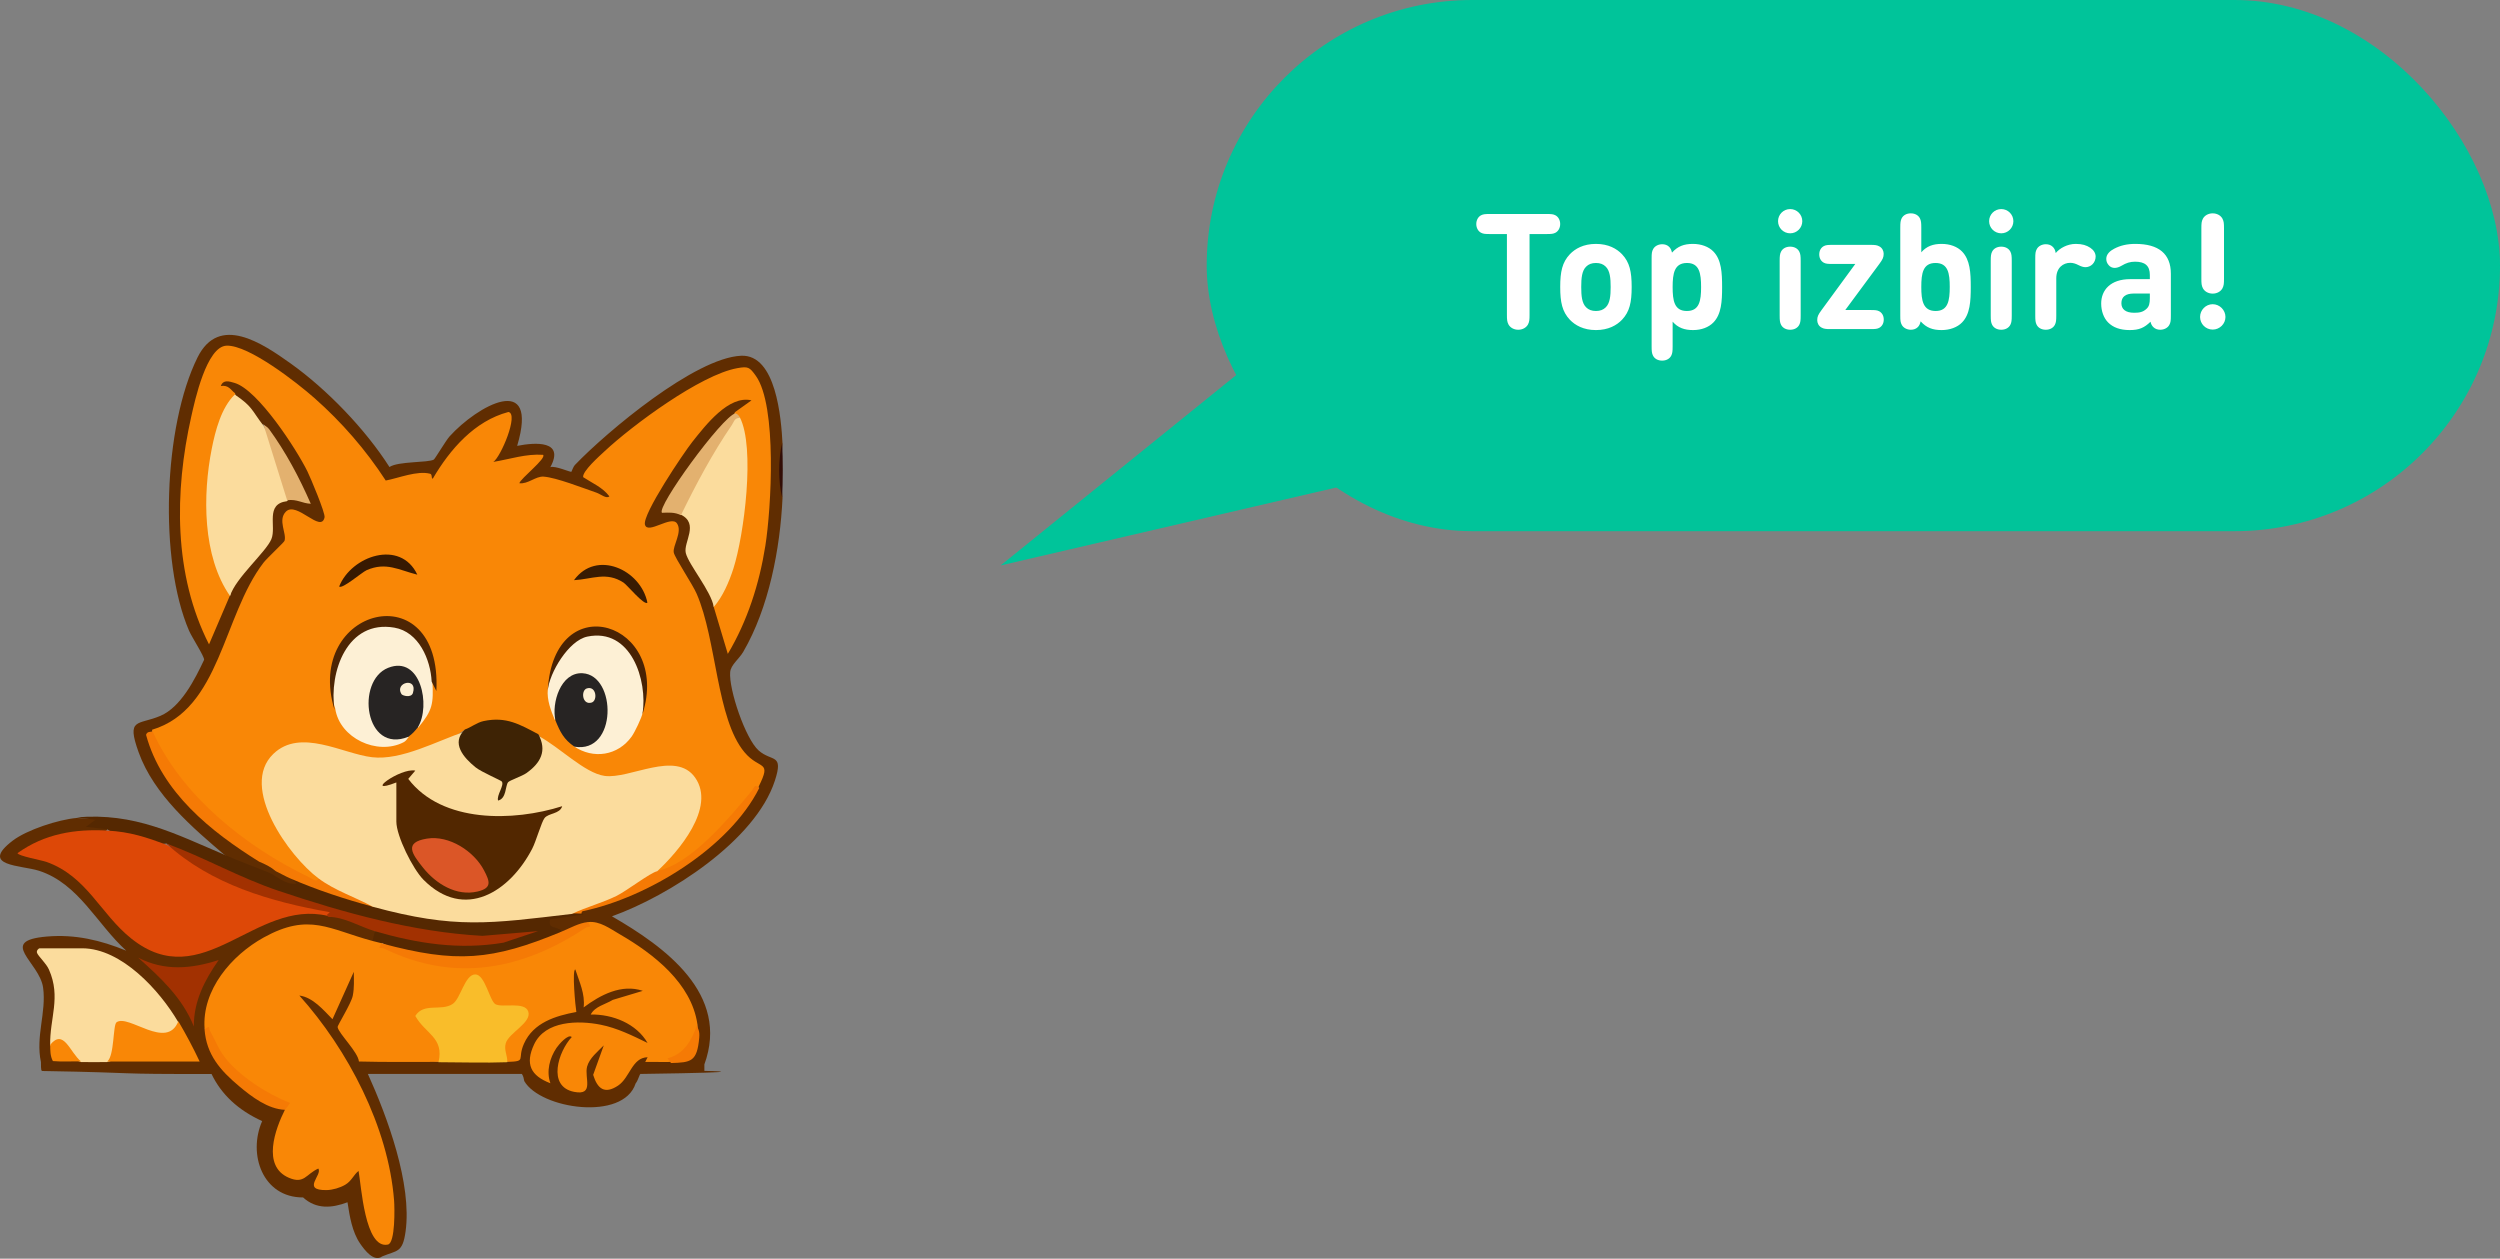
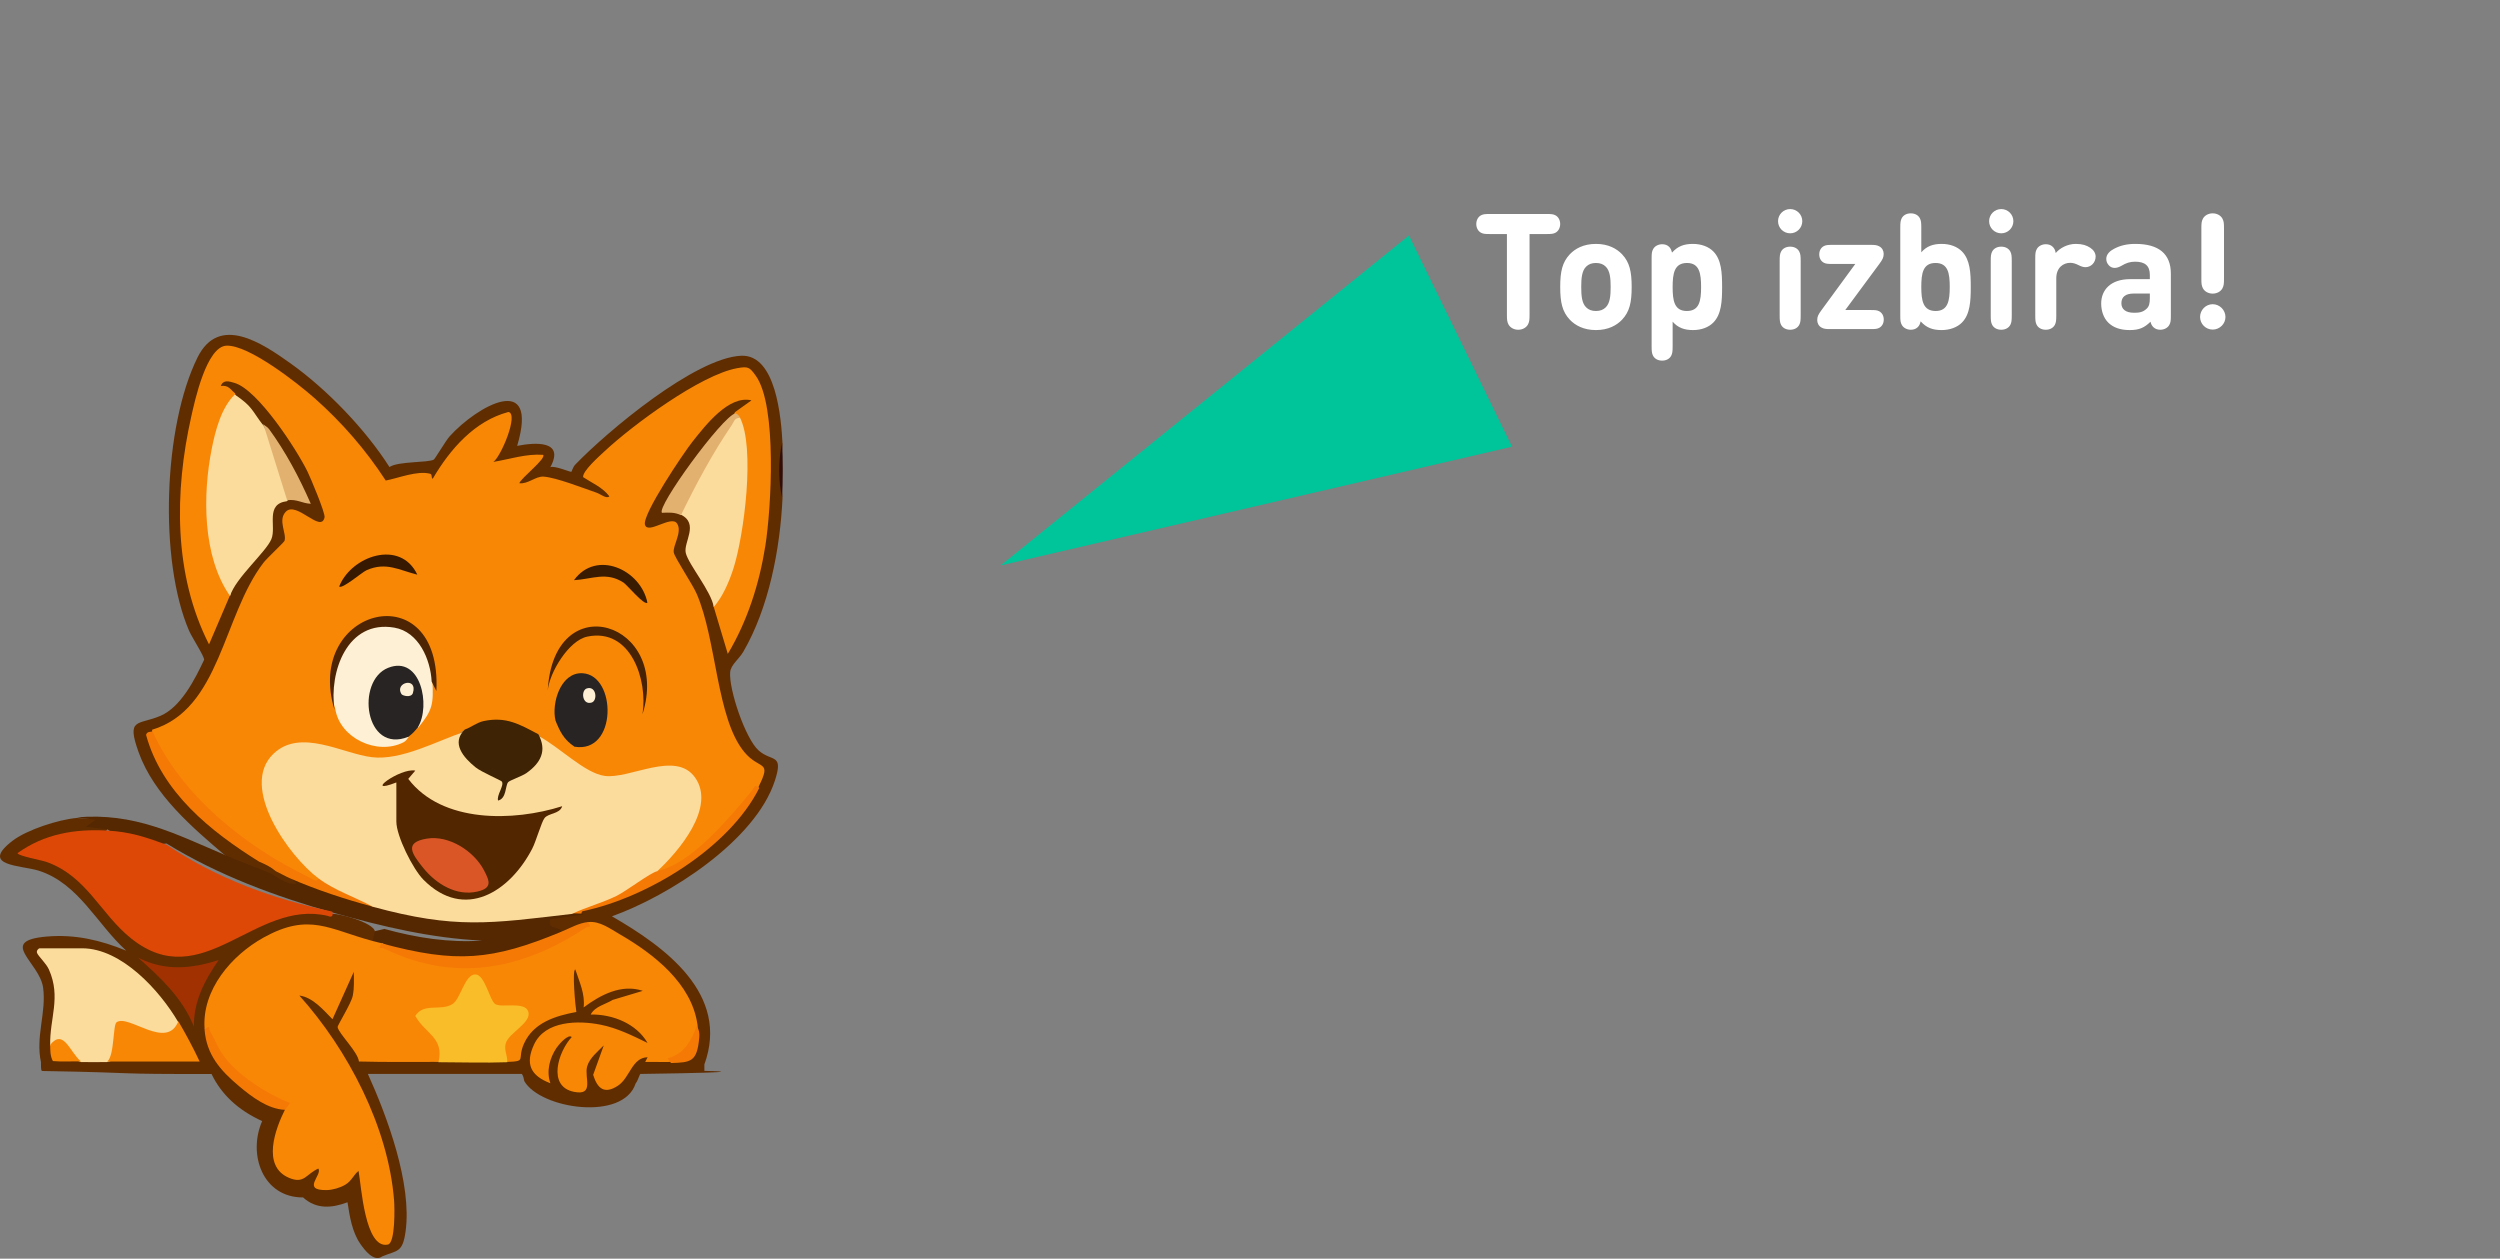
<svg xmlns="http://www.w3.org/2000/svg" width="433" height="218" viewBox="0 0 433 218" fill="none">
  <rect x="0" y="0" width="433" height="218" fill="#808080" stroke="none" />
-   <rect x="209" width="224" height="92" rx="46" fill="#00C49A" />
  <path d="M173.308 97.935L244.028 40.783L261.877 77.364L173.308 97.935Z" fill="#00C49A" />
  <path d="M267.872 40.536H264.918V54.48C264.918 55.39 264.89 55.712 264.652 56.188C264.358 56.734 263.728 57.112 262.958 57.112C262.188 57.112 261.558 56.734 261.264 56.188C261.026 55.712 260.998 55.39 260.998 54.48V40.536H258.044C257.218 40.536 256.896 40.508 256.518 40.312C256.028 40.06 255.692 39.486 255.692 38.8C255.692 38.114 256.028 37.54 256.518 37.288C256.896 37.092 257.218 37.064 258.044 37.064H267.872C268.698 37.064 269.02 37.092 269.398 37.288C269.888 37.54 270.224 38.114 270.224 38.8C270.224 39.486 269.888 40.06 269.398 40.312C269.02 40.508 268.698 40.536 267.872 40.536ZM273.869 49.706C273.869 51.232 273.981 52.506 274.723 53.234C275.143 53.654 275.689 53.864 276.417 53.864C277.145 53.864 277.691 53.654 278.111 53.234C278.853 52.506 278.965 51.232 278.965 49.706C278.965 48.18 278.853 46.906 278.111 46.178C277.691 45.758 277.145 45.548 276.417 45.548C275.689 45.548 275.143 45.758 274.723 46.178C273.981 46.906 273.869 48.18 273.869 49.706ZM282.605 49.706C282.605 52.366 282.255 53.976 280.939 55.376C280.029 56.328 278.587 57.168 276.417 57.168C274.247 57.168 272.805 56.328 271.895 55.376C270.579 53.976 270.229 52.366 270.229 49.706C270.229 47.046 270.579 45.436 271.895 44.036C272.805 43.084 274.247 42.244 276.417 42.244C278.587 42.244 280.029 43.084 280.939 44.036C282.255 45.436 282.605 47.046 282.605 49.706ZM286.061 59.968V44.778C286.061 43.84 286.103 43.56 286.327 43.14C286.593 42.636 287.209 42.3 287.895 42.3C288.385 42.3 288.777 42.454 289.057 42.72C289.337 42.972 289.477 43.28 289.589 43.756C290.583 42.65 291.661 42.244 293.215 42.244C294.643 42.244 295.945 42.72 296.757 43.56C298.157 44.988 298.269 47.256 298.269 49.72C298.269 52.156 298.157 54.424 296.757 55.852C295.945 56.692 294.685 57.168 293.229 57.168C291.745 57.168 290.625 56.776 289.701 55.712V59.968C289.701 60.85 289.659 61.2 289.463 61.592C289.197 62.124 288.623 62.46 287.881 62.46C287.139 62.46 286.565 62.124 286.299 61.592C286.103 61.2 286.061 60.85 286.061 59.968ZM294.629 49.72C294.629 47.382 294.349 45.548 292.193 45.548C289.981 45.548 289.701 47.382 289.701 49.72C289.701 52.058 289.981 53.864 292.165 53.864C294.349 53.864 294.629 52.058 294.629 49.72ZM311.877 54.62C311.877 55.502 311.835 55.852 311.639 56.244C311.373 56.776 310.799 57.112 310.057 57.112C309.315 57.112 308.741 56.776 308.475 56.244C308.279 55.852 308.237 55.502 308.237 54.62V45.212C308.237 44.33 308.279 43.98 308.475 43.588C308.741 43.056 309.315 42.72 310.057 42.72C310.799 42.72 311.373 43.056 311.639 43.588C311.835 43.98 311.877 44.33 311.877 45.212V54.62ZM307.957 38.31C307.957 37.148 308.895 36.21 310.057 36.21C311.219 36.21 312.157 37.148 312.157 38.31C312.157 39.472 311.219 40.41 310.057 40.41C308.895 40.41 307.957 39.472 307.957 38.31ZM315.094 44.064C315.094 43.378 315.416 42.874 315.892 42.622C316.242 42.44 316.564 42.412 317.39 42.412H323.998C324.74 42.412 325.118 42.454 325.51 42.678C326.014 42.944 326.252 43.476 326.252 43.952C326.252 44.582 326.084 44.918 325.51 45.702L319.602 53.696H323.97C324.796 53.696 325.118 53.724 325.468 53.906C325.944 54.158 326.266 54.662 326.266 55.348C326.266 56.034 325.944 56.538 325.468 56.79C325.118 56.972 324.796 57 323.97 57H316.998C316.256 57 315.878 56.958 315.486 56.734C314.982 56.468 314.744 55.936 314.744 55.46C314.744 54.83 314.912 54.494 315.486 53.71L321.338 45.716H317.39C316.564 45.716 316.242 45.688 315.892 45.506C315.416 45.254 315.094 44.75 315.094 44.064ZM329.128 54.634V39.444C329.128 38.562 329.17 38.212 329.366 37.82C329.632 37.288 330.206 36.952 330.948 36.952C331.69 36.952 332.264 37.288 332.53 37.82C332.726 38.212 332.768 38.562 332.768 39.444V43.7C333.692 42.636 334.812 42.244 336.296 42.244C337.752 42.244 339.012 42.72 339.824 43.56C341.224 44.988 341.336 47.256 341.336 49.692C341.336 52.156 341.224 54.424 339.824 55.852C339.012 56.692 337.71 57.168 336.282 57.168C334.728 57.168 333.65 56.762 332.656 55.656C332.544 56.132 332.404 56.44 332.124 56.692C331.844 56.958 331.452 57.112 330.962 57.112C330.276 57.112 329.66 56.776 329.394 56.272C329.17 55.852 329.128 55.572 329.128 54.634ZM337.696 49.692C337.696 47.354 337.416 45.548 335.232 45.548C333.048 45.548 332.768 47.354 332.768 49.692C332.768 52.03 333.048 53.864 335.26 53.864C337.416 53.864 337.696 52.03 337.696 49.692ZM348.436 54.62C348.436 55.502 348.394 55.852 348.198 56.244C347.932 56.776 347.358 57.112 346.616 57.112C345.874 57.112 345.3 56.776 345.034 56.244C344.838 55.852 344.796 55.502 344.796 54.62V45.212C344.796 44.33 344.838 43.98 345.034 43.588C345.3 43.056 345.874 42.72 346.616 42.72C347.358 42.72 347.932 43.056 348.198 43.588C348.394 43.98 348.436 44.33 348.436 45.212V54.62ZM344.516 38.31C344.516 37.148 345.454 36.21 346.616 36.21C347.778 36.21 348.716 37.148 348.716 38.31C348.716 39.472 347.778 40.41 346.616 40.41C345.454 40.41 344.516 39.472 344.516 38.31ZM356.049 43.826C356.749 42.986 358.079 42.244 359.521 42.244C360.655 42.244 361.383 42.482 362.041 42.916C362.587 43.28 362.965 43.812 362.965 44.442C362.965 44.974 362.741 45.45 362.419 45.772C362.097 46.094 361.649 46.276 361.201 46.276C360.837 46.276 360.445 46.15 359.955 45.898C359.521 45.674 359.059 45.52 358.569 45.52C357.351 45.52 356.147 46.36 356.147 48.208V54.62C356.147 55.502 356.105 55.852 355.909 56.244C355.643 56.776 355.069 57.112 354.327 57.112C353.585 57.112 353.011 56.776 352.745 56.244C352.549 55.852 352.507 55.502 352.507 54.62V44.778C352.507 43.84 352.549 43.56 352.773 43.14C353.039 42.636 353.655 42.3 354.341 42.3C354.831 42.3 355.223 42.454 355.503 42.72C355.797 42.986 355.965 43.294 356.049 43.826ZM369.791 45.324C368.923 45.324 368.251 45.548 367.453 46.024C366.977 46.304 366.571 46.402 366.249 46.402C365.885 46.402 365.479 46.248 365.213 45.912C364.919 45.562 364.807 45.24 364.807 44.82C364.807 44.008 365.493 43.434 366.165 43.084C367.229 42.524 368.377 42.244 369.847 42.244C373.907 42.244 375.993 43.98 375.993 47.396V54.634C375.993 55.572 375.951 55.852 375.727 56.272C375.461 56.776 374.845 57.112 374.159 57.112C373.669 57.112 373.277 56.958 372.997 56.692C372.717 56.44 372.577 56.16 372.465 55.726C371.401 56.762 370.519 57.168 368.853 57.168C367.201 57.168 365.969 56.706 365.129 55.852C364.359 55.082 363.925 53.864 363.925 52.576C363.925 50.252 365.521 48.348 368.965 48.348H372.353V47.62C372.353 46.024 371.513 45.324 369.791 45.324ZM372.353 51.624V50.84H369.581C368.125 50.84 367.425 51.428 367.425 52.52C367.425 53.528 368.125 54.172 369.637 54.172C370.533 54.172 371.177 54.06 371.793 53.472C372.227 53.066 372.353 52.562 372.353 51.624ZM385.197 39.584V48.222C385.197 49.132 385.169 49.454 384.931 49.93C384.637 50.476 384.007 50.854 383.237 50.854C382.467 50.854 381.837 50.476 381.543 49.93C381.305 49.454 381.277 49.132 381.277 48.222V39.584C381.277 38.674 381.305 38.352 381.543 37.876C381.837 37.33 382.467 36.952 383.237 36.952C384.007 36.952 384.637 37.33 384.931 37.876C385.169 38.352 385.197 38.674 385.197 39.584ZM385.449 54.9C385.449 56.104 384.441 57.084 383.237 57.084C382.033 57.084 381.053 56.104 381.053 54.9C381.053 53.696 382.033 52.688 383.237 52.688C384.441 52.688 385.449 53.696 385.449 54.9Z" fill="white" />
  <g clip-path="url(#clip0_1074_11009)">
    <path d="M39.1 148.247C33.327 143.345 26.662 137.673 24.011 130.298C21.84 124.256 23.895 125.638 27.777 123.989C31.337 122.475 33.784 117.618 35.35 114.278C35.428 113.735 33.237 110.383 32.743 109.239C27.489 97.024 28.307 73.793 34.224 61.886C37.949 54.392 45.399 59.431 50.312 62.931C56.64 67.439 63.304 74.369 67.453 80.888C68.958 79.872 74.13 80.164 75.129 79.605C75.343 79.486 77.21 76.315 77.872 75.578C82.637 70.305 93.438 64.218 89.573 77.224C92.755 76.594 97.846 76.273 95.317 80.917C96.086 80.592 98.816 81.822 98.968 81.711C99.022 81.67 99.248 80.872 99.605 80.502C105.16 74.719 120.397 61.964 128.37 61.615C134.418 61.351 135.302 72.428 135.532 76.816C135.265 79.955 135.256 83.122 135.532 86.256C135.125 95.037 133.172 105.27 128.727 112.904C128.008 114.138 126.573 115.142 126.466 116.421C126.215 119.39 129.106 127.966 131.408 129.994C133.686 131.997 135.766 130.438 134.208 135.217C130.808 145.648 115.879 155.161 105.991 158.707C115.188 164.013 126.441 172.16 121.997 184.364V185.478C121.997 185.478 133.439 185.68 110.912 186.009C110.69 186.26 110.534 187.095 110.09 187.65C107.964 194.247 93.582 192.08 90.802 187.239C90.728 186.799 90.638 186.383 90.391 186.009H63.72C67.087 193.462 71.376 205.032 70.249 213.27C69.731 217.062 68.752 216.524 66.183 217.618C64.785 218.646 63.177 216.561 62.371 215.384C60.977 213.344 60.554 210.625 60.188 208.232C57.47 209.264 54.765 209.47 52.495 207.397C45.506 207.43 42.878 199.928 45.407 194.173C41.267 192.29 38.343 189.571 36.637 186.013C18.254 186.054 25.741 185.817 7.465 185.5C7.133 185.5 7.091 185.5 7.091 183.957C6.133 179.5 8.058 175.34 7.466 171.062C6.849 166.6 -0.527 162.947 8.123 162.207C13.008 161.792 17.403 162.828 21.864 164.658C16.795 160.072 13.633 153.047 6.771 150.822C3.704 149.827 -3.66 150.074 2.199 145.603C4.674 143.715 10.142 141.946 13.251 141.675L16.848 141.823L17.054 142.728C17.966 142.645 18.476 142.979 18.583 143.727L17.469 144.5C13.066 144.348 8.596 145.121 4.793 147.429C8.966 148.305 12.634 150.041 15.487 153.347L21.967 160.702C27.37 165.563 31.259 165.633 37.685 163.042L46.529 158.855C49.773 157.333 53.498 157.234 56.747 158.505C56.969 158.485 57.174 158.435 57.359 158.332C57.996 157.962 64.805 159.735 64.953 161.38C66.109 161.746 65.73 163.009 64.542 163.021L63.535 163.593L56.636 161.45C47.413 159.036 36.493 168.023 36.197 177.384L35.408 178.207L35.909 178.556C37.468 184.504 43.026 189.653 48.836 191.294L49.358 192.162L49.909 192.898C48.051 196.337 46.11 203.761 52.195 203.395C54.855 200.911 57.203 201.532 55.164 205.151C56.779 205.62 58.658 205.163 59.929 204.069C60.85 202.807 61.915 201.367 62.971 203.234C63.025 204.822 64.534 215.701 66.791 214.825C67.239 214.652 67.387 212.361 67.416 211.761C68.099 198.093 60.299 183.702 51.644 173.481C51.044 172.494 51.591 172.185 52.536 171.77C53.248 171.453 56.689 174.266 57.256 175.068L60.27 168.557C61.393 167.694 61.627 167.895 62.092 169.043C63.013 171.317 60.529 175.973 59.312 177.923L62.396 182.274C62.832 182.85 62.856 183.187 62.47 183.282C67.136 182.76 71.659 182.986 76.034 183.961C79.561 182.686 84.352 182.797 87.933 183.961C88.237 183.249 88.669 183.015 89.364 183.031C89.742 177.717 94.462 175.706 98.865 174.46L98.586 168.553C100.477 165.464 101.62 171.095 101.904 172.93C103.992 171.581 106.587 170.31 109.136 170.445C114.95 170.754 109.255 173.781 106.439 173.97L104.379 174.974C106.768 175.521 109.806 176.442 111.426 178.396C112.306 179.457 113.412 180.798 111.516 181.205C106.525 178.503 95.387 174.92 92.805 182.353C91.921 184.899 94.503 188.197 94.412 183.878C94.314 181.711 99.502 176.208 99.457 180.312C98.512 181.567 97.073 184.191 97.356 185.766C97.969 189.127 102.08 189.867 100.748 185.478C102.208 179.51 107.442 178.811 103.499 186.215C104.856 189.127 106.813 188.284 109.37 183.689C110.62 182.538 111.488 181.847 113.017 183.138C114.337 182.92 115.414 183.196 116.241 183.965L116.467 183.418C119.481 183.286 120.911 181.279 120.755 177.396L119.793 176.681C117.717 168.903 109.522 163.075 102.356 160.545L101.883 159.743C100.946 160.516 98.446 162.347 97.369 161.384C95.502 161.676 93.545 161.006 94.922 158.982C96.937 158.801 98.849 158.509 100.654 158.102L100.23 157.892C105.736 155.947 111.377 153.578 116.434 150.514C122.716 146.705 126.988 141.897 131.429 136.348C130.985 135.653 131.046 134.691 131.605 133.461C126.688 130.956 125.237 125.35 124.065 120.291C122.634 111.444 120.809 103.432 115.936 95.979C116.993 92.586 116.977 91.019 115.887 91.282C112.487 92.553 110.106 93.31 111.5 88.678C112.31 85.98 116.191 80.436 117.967 77.96C119.999 75.13 124.949 68.492 128.645 68.541C132.6 68.599 129.434 72.267 127.321 71.486L127.445 71.934C125.652 73.119 114.822 87.469 115.895 87.876C117.355 87.753 118.017 88.172 117.885 89.139C118.033 88.979 118.189 88.839 118.37 88.777C120.957 87.86 120.081 94.26 119.575 95.617L123.974 103.498C124.048 104.016 123.933 104.567 123.629 105.151L124.521 105.266L126.215 110.926C131.729 101.651 133.012 89.456 132.711 78.708C132.637 76.06 132.091 65.711 129.373 64.609C124.858 62.783 101.382 80.572 102.175 82.488L104.391 83.846C105.736 84.73 107.129 86.12 105.111 87.004C101.332 85.302 97.488 84.15 93.57 83.541C87.23 86.264 89.577 82.353 92.468 79.687L85.934 80.839C85.153 80.633 85.124 80.033 85.162 79.28C85.934 79.103 88.364 72.292 87.789 72.383C83.204 73.123 78.164 79.218 75.902 83.048C75.24 83.73 74.554 83.537 73.941 82.867C71.441 83.138 68.95 83.496 66.475 83.94C60.677 75.768 53.7 68.278 45.201 63.165C39.532 59.752 38.158 59.558 35.765 65.822C30.831 78.729 30.494 96.896 36.222 109.651L38.935 103.308L39.922 103.09C39.503 101.692 40.025 100.322 41.485 98.977C45.094 96.024 46.792 92.602 46.571 88.707C46.706 87.115 48.75 85.01 49.769 86.671C49.962 85.68 50.83 85.507 52.372 86.153C50.349 81.822 48.117 77.618 45.666 73.538C44.613 73.575 43.643 72.707 42.755 70.931C41.439 70.083 40.769 69.174 40.74 68.204C39.614 68.808 36.444 66.686 38.356 65.612C43.17 62.906 52.253 77.948 54.053 81.452C56.315 85.857 60.241 95.169 51.184 89.308C49.782 88.851 49.399 90.455 50.041 94.116C46.645 97.435 43.91 100.915 42.233 105.472C40.194 111.843 37.287 117.651 33.508 122.891C31.896 124.614 28.652 127.583 26.383 126.494C25.939 128.682 27.875 131.82 29.121 133.807C32.801 139.676 38.532 144.036 44.285 147.746L44.852 149.07C45.876 149.489 46.883 149.975 47.726 150.711C48.589 149.786 50.337 150.732 50.189 151.941C52.541 152.99 52.117 154.581 49.683 153.8C48.117 153.298 40.23 149.531 39.84 149.148C39.565 148.881 39.33 148.568 39.108 148.247H39.1Z" fill="#602D01" />
    <path d="M39.079 148.141C41.587 149.206 44.038 150.115 46.562 151.123C47.907 151.662 49.329 153.282 51.389 153.06L50.16 151.834C50.925 151.703 51.702 151.699 52.438 151.978L64.526 156.762L66.129 156.338C76.482 159.448 86.954 158.88 97.504 157.342L98.993 157.992C99.651 157.7 100.198 157.7 100.633 157.992C100.637 158.057 100.991 158.214 101.049 158.395L95.297 159.225C94.869 161.064 96.333 160.266 97.352 161.278C95.005 163.828 90.075 164.971 86.568 165.699C79.952 167.073 72.128 166.501 66.166 163.33C65.311 164.186 64.875 164.079 64.526 162.919L64.937 161.278L66.577 160.891C72.083 162.417 77.79 163.314 83.509 162.907C74.739 162.508 66.216 160.468 57.803 158.103C47.755 155.277 37.768 151.575 28.829 146.088C27.201 146.389 25.396 146.088 23.41 145.184C21.433 145.056 19.821 144.534 18.571 143.625L14.879 143.209L16.519 141.988L13.238 141.572C23.32 140.692 30.301 144.402 39.092 148.141H39.079Z" fill="#552801" />
    <path d="M135.468 86.178C134.781 83.385 134.781 79.531 135.468 76.738C135.62 79.671 135.604 83.241 135.468 86.178Z" fill="#320D06" />
    <path d="M39.891 102.99L36.203 111.607C30.048 99.502 30.204 85.193 33.115 72.2C33.74 69.411 35.772 59.976 39.254 59.869C43.106 59.749 51.469 66.302 54.45 68.934C59.17 73.1 63.385 77.945 66.809 83.227C69.038 82.811 72.266 81.462 74.506 82.054C74.938 82.17 74.634 83.029 74.975 82.877C77.939 77.826 82.191 72.907 88.058 71.356C89.896 71.673 86.73 79.179 85.443 80.002C88.301 79.537 91.121 78.562 94.057 78.776C94.719 79.36 90.147 82.877 89.953 83.695C91.438 83.889 92.778 82.457 94.151 82.552C96.33 82.696 101.001 84.543 103.304 85.328C104.023 85.575 105.063 86.468 105.544 85.962C104.368 84.403 102.58 83.679 101.001 82.643C100.841 81.623 103.838 78.974 104.718 78.155C109.537 73.651 121.32 64.92 127.685 63.768C129.576 63.427 129.827 63.579 130.913 65.096C134.629 70.287 133.577 88.08 132.561 94.517C131.521 101.098 129.461 107.555 126.057 113.256L123.598 105.05L123.635 103.673C128.458 94.891 129.737 82.762 127.595 73.047L128.113 72.212C127.175 72.553 126.9 72.278 127.29 71.389L130.16 69.341C126.205 68.399 122.18 73.689 119.914 76.531C118.397 78.439 111.243 89.071 111.703 90.865C112.164 92.658 116.255 89.178 117.258 90.659C118.257 92.135 116.452 94.57 116.699 95.714C116.896 96.643 119.947 101.188 120.667 102.85C124.153 110.891 124.063 124.447 128.943 130.284C131.591 133.455 133.741 131.551 131.394 136.248L130.748 136.741C129.905 139.016 117.349 151.852 114.627 151.252C114.253 151.17 113.969 150.919 113.747 150.619L113.533 149.693C119.191 145.391 126.045 131.522 113.262 133.434C104.936 136.873 98.855 133.673 93.23 127.22L92.256 127.631C88.749 125.48 84.818 124.542 81.233 126.993L80.509 126.397C73.117 131.789 64.425 133.105 55.939 129.56C39.11 126.812 47.461 145.309 55.19 150.902L55.067 151.844C55.342 152.198 55.429 152.679 55.079 152.877C54.459 153.234 50.121 150.902 49.253 150.409C43.218 146.991 37.552 142.841 32.898 137.663C30.2 134.66 26.434 130.358 26.344 126.389C38.177 122.847 38.563 106.679 45.639 97.458C46.235 96.68 49.192 93.933 49.274 93.682C49.706 92.407 48.057 90.095 49.516 88.615C51.375 86.731 55.622 92.46 56.214 89.594C56.362 88.874 53.788 82.741 53.237 81.627C51.325 77.765 44.685 67.523 40.631 66.322C39.682 66.042 38.654 65.701 38.243 66.865C39.632 66.606 40.043 67.651 40.705 68.099L40.862 69.127C35.381 78.254 35.003 92.189 40.011 101.686L39.887 102.994L39.891 102.99Z" fill="#F98706" />
    <path d="M120.786 177.358C121.016 180.089 119.318 182.882 116.58 183.42L116.271 183.926C114.77 183.972 113.253 183.898 111.753 183.926L112.168 183.112C109.446 183.17 109.113 186.662 107.037 188.035C104.718 189.569 103.48 188.582 102.736 186.164L104.574 181.06C103.554 182.108 102.074 183.272 101.683 184.741C101.182 186.633 103.007 189.816 99.43 189.109C94.719 188.175 96.704 182.117 99.027 179.616C98.427 179.011 96.803 180.879 96.388 181.491C95.191 183.268 94.595 185.576 95.331 187.62C91.902 186.316 90.919 184.288 92.506 180.891C94.439 176.757 100.174 176.708 104.035 177.481C106.942 178.065 109.524 179.361 112.16 180.64C110.227 177.284 106.112 175.651 102.312 175.713C103.044 174.298 104.862 173.96 106.136 173.179L111.337 171.616C107.653 170.37 103.986 172.319 101.087 174.483C101.371 172.159 100.339 170.049 99.648 167.91C99.052 167.91 99.66 174.417 99.825 175.273C96.219 175.943 92.379 177.111 90.751 180.768C89.522 183.523 91.281 183.799 87.955 183.922C86.261 183.207 86.52 180.122 87.869 178.892C90.903 176.519 91.549 175.207 89.805 174.952C85.463 175.421 84.563 174.244 83.149 170.333C82.655 169.44 82.33 169.21 81.701 170.135C80.02 174.261 78.453 175.556 73.926 175.454C72.796 175.799 72.964 176.042 73.671 176.794C75.497 178.419 78.844 182.306 76.056 183.918C71.435 183.914 66.789 183.98 62.167 183.852C62.007 182.191 58.644 178.999 58.475 177.893C58.43 177.592 60.827 173.833 61.102 172.451C61.378 171.069 61.292 169.712 61.279 168.322L57.587 176.527C56.025 174.944 54.199 172.731 51.847 172.426C60.26 181.808 67.266 195.184 68.257 207.938C68.351 209.152 68.483 215.276 67.188 215.556C63.179 216.423 62.57 205.232 62.102 202.805C61.205 203.517 60.922 204.533 59.787 205.203C58.899 205.725 57.599 206.108 56.563 206.124C52.102 206.182 55.934 203.467 55.124 202.394C52.962 203.385 52.699 205.121 50.042 203.994C45.306 201.983 47.666 195.537 49.385 192.132L48.858 191.243C43.887 189.01 36.737 184.247 35.899 178.427C35.891 178.366 36.651 179.015 35.434 178.176C34.949 171.447 40.105 165.447 45.684 162.366C53.582 158.006 56.987 160.963 64.569 162.987C65.111 163.131 65.666 163.25 66.209 163.398C74.35 167.495 83.514 167.951 92.099 164.706C95.446 163.443 100.261 161.074 101.91 159.701C103.883 159.495 105.672 160.848 107.37 161.831C113.241 165.233 119.741 170.304 120.786 177.35V177.358Z" fill="#F98706" />
    <path d="M18.626 143.859C22.573 144.081 25.262 144.994 28.884 146.322C37.671 152.224 47.238 155.663 57.538 157.892C57.78 158.608 57.455 158.966 56.785 158.637C44.154 155.618 35.121 172.465 22.721 162.54C17.38 158.267 15.057 151.789 8.068 149.288C7.253 148.996 3.023 148.227 3.039 147.758C7.714 144.414 12.964 143.538 18.626 143.859Z" fill="#DD4807" />
    <path d="M45.591 73.671C47.7 77.52 49.283 81.662 50.331 86.1L49.694 86.808C45.879 87.289 47.906 91.134 47.009 93.36C46.113 95.585 40.78 100.117 39.843 103.227C35.045 96.362 35.094 85.685 36.681 77.693C37.302 74.571 38.338 70.578 40.665 68.336C43.786 70.462 43.543 71.009 45.591 73.671Z" fill="#FBDC9D" />
    <path d="M30.846 176.972C31.73 179.493 28.544 180.205 26.463 179.571C24.58 178.782 22.676 178.177 20.76 177.753C20.559 179.728 20.218 181.677 19.733 183.61L18.536 183.952C17.035 183.943 15.522 183.98 14.021 183.952C12.628 183.483 11.407 182.479 10.354 180.933C9.684 181.221 9.129 181.27 8.689 181.077C8.586 176.334 10.605 172.764 8.483 167.94C8.002 166.846 6.687 165.686 6.423 165.065C6.238 164.624 6.74 164.246 6.839 164.246H14.223C21.077 164.246 27.697 171.617 30.842 176.972H30.846Z" fill="#FBDC9D" />
    <path d="M128.14 72.288C130.841 77.516 128.88 92.689 127.025 98.472C126.298 100.738 125.192 103.334 123.625 105.127C123.181 102.4 119.271 97.806 118.778 95.782C118.321 93.915 121.175 90.707 117.881 89.115C117.852 88.695 117.84 88.276 117.885 87.865C118.153 85.413 126.006 71.873 127.547 71.914L128.14 72.284V72.288Z" fill="#FBDC9D" />
    <path d="M87.846 183.975C83.907 184.123 79.89 183.98 75.947 183.975C76.966 179.698 73.652 179.06 71.93 175.963C73.381 173.602 76.403 175.198 78.389 173.894C79.787 172.977 80.498 168.782 82.311 168.77C84.009 168.761 84.791 173.306 85.794 173.919C86.929 174.61 90.917 173.38 91.501 175.215C92.113 177.127 88.137 178.879 87.603 180.677C87.241 181.894 87.932 182.795 87.85 183.971L87.846 183.975Z" fill="#F9BD2A" />
-     <path d="M28.773 146.078C35.43 148.521 41.351 151.968 48.258 154.296C59.573 158.109 71.636 161.436 83.556 162.09L93.197 161.272L87.203 163.271C79.526 164.562 72.245 163.415 64.885 161.268C62.369 160.531 59.713 158.837 56.888 158.796C56.683 158.717 56.662 158.586 56.678 158.393C56.683 158.327 57.036 158.17 57.094 157.989C46.91 156.18 36.553 153.206 28.773 146.078Z" fill="#A23101" />
    <path d="M26.44 126.676C31.468 137.863 42.627 146.71 53.519 151.926C53.938 152.127 54.921 152.95 55.163 152.127L56.409 152C58.901 153.431 61.47 154.723 64.118 155.87L64.599 157.05C59.682 155.714 54.867 154.143 50.237 152.123C49.321 151.724 48.63 151.296 47.775 150.893C46.932 150.161 45.925 149.672 44.901 149.252C36.509 144.033 27.998 137.226 25.297 127.276C25.486 126.655 26.02 126.799 26.436 126.676H26.44Z" fill="#F57A05" />
    <path d="M30.888 176.878C32.224 179.157 33.458 181.464 34.58 183.854C29.252 183.838 23.907 183.887 18.578 183.858C19.845 182.785 19.54 177.52 20.19 177.055C22.254 175.579 28.89 181.983 30.888 176.878Z" fill="#F98706" />
    <path d="M101.814 159.703C102.64 160.884 102.019 160.308 101.407 160.715C90.466 167.97 78.773 170.253 66.607 164.326C65.908 163.985 65.279 164.635 66.113 163.397C79.011 166.868 85.183 166.387 97.299 161.344C98.701 160.76 100.284 159.859 101.814 159.703Z" fill="#F57A05" />
    <path d="M37.876 166.274C35.434 169.783 33.559 173.378 33.567 177.77C31.61 172.851 27.782 169.293 23.926 165.867C28.518 168.224 33.099 167.813 37.876 166.278V166.274Z" fill="#A23101" />
    <path d="M128.2 72.397C127.189 72.331 127.16 73.03 126.753 73.618C123.373 78.566 120.565 83.847 117.938 89.227C116.819 88.688 115.849 88.775 114.657 88.816C113.617 87.907 125.014 72.224 127.374 71.578C127.805 71.73 127.995 72.014 128.196 72.401L128.2 72.397Z" fill="#E3B16F" />
    <path d="M131.513 136.462C126.316 146.868 112.098 155.489 100.948 157.813C100.742 157.891 100.722 158.023 100.738 158.216C100.2 158.257 99.632 158.154 99.098 158.216L99.793 157.003C104.533 155.39 108.92 153.153 112.958 150.294L113.87 150.825C119.66 149.706 126.394 141.571 130.189 136.981C130.65 136.421 130.625 135.714 131.513 136.458V136.462Z" fill="#F57A05" />
    <path d="M35.426 178.269C36.565 177.492 36.042 177.961 36.441 178.668C37.243 180.087 37.798 181.589 38.777 182.917C41.244 186.265 46.321 189.527 50.194 190.999C50.305 191.147 49.545 191.888 49.376 192.225C46.424 192.11 43.636 190 41.388 188.108C38.176 185.41 35.742 182.67 35.426 178.269Z" fill="#F57A05" />
    <path d="M45.625 73.5C45.773 73.689 46.295 73.891 46.616 74.335C49.527 78.345 51.846 82.713 53.828 87.254C52.31 87.188 51.488 86.415 49.728 86.637L45.625 73.5Z" fill="#E3B16F" />
    <path d="M14.024 183.836C12.408 183.807 10.772 183.923 9.16 183.779C8.679 182.886 8.712 181.94 8.691 180.961C11.035 178.062 12.108 182.286 14.024 183.836Z" fill="#F98706" />
    <path d="M116.218 184.115L115.605 183.297C118.484 182.593 119.803 180.134 120.733 177.551C120.831 178.221 121.23 178.41 121.107 179.751C120.728 183.893 119.705 184.016 116.218 184.119V184.115Z" fill="#F57A05" />
    <path d="M80.594 126.676L80.899 127.548C78.284 130.242 85.898 134.976 87.736 135.054C89.574 135.132 94.903 130.957 92.822 128.346L93.316 127.498C96.872 129.37 101.255 133.894 104.7 134.384C109.046 135.001 117.031 129.88 120.398 134.684C124.041 139.874 117.516 147.484 113.832 150.897C112.665 151.124 108.52 154.315 106.806 155.158C104.289 156.401 101.58 157.083 99.059 158.288C84.854 159.962 78.839 160.933 64.592 157.059C61.492 155.36 58.014 154.266 55.156 152.131C50.103 148.364 41.37 136.308 47.349 130.567C52.052 126.046 59.342 130.554 64.436 131.151C69.53 131.747 75.648 128.342 80.599 126.68L80.594 126.676Z" fill="#FBDC9D" />
    <path d="M74.891 117.827C75.092 121.932 74.973 122.956 72.428 126.037C72.025 125.284 72.037 124.363 72.473 123.269C71.963 107.051 57.898 122.977 68.481 127.324C69.492 127.036 70.261 127.156 70.787 127.674C70.54 127.863 70.458 128.274 69.862 128.579C65.311 130.882 58.831 127.851 58.066 122.751C55.661 115.273 61.577 104.139 70.483 108.297C73.55 109.729 75.894 114.874 74.891 117.827Z" fill="#FDF0D5" />
-     <path d="M111.287 123.503C111.168 124.264 109.947 126.814 109.404 127.57C107.032 130.881 102.764 131.556 99.389 129.249L100.001 128.5C108.34 128.22 103.003 110.58 97.333 120.159C97.074 121.853 96.663 123.379 96.108 124.732C95.433 123.091 94.701 121.273 94.878 119.398C97.255 102.469 114.737 108.383 111.292 123.503H111.287Z" fill="#FDF0D5" />
    <path d="M93.235 127.166C94.798 130.024 93.642 132.155 91.159 133.911C90.439 134.421 88.248 135.174 88.005 135.478C87.5 136.111 87.742 138.308 86.266 138.657C85.97 137.744 87.389 136.017 86.916 135.359C86.764 135.149 83.384 133.722 82.373 132.903C80.309 131.233 78.056 128.704 80.518 126.347C81.579 125.989 82.582 125.138 83.779 124.887C87.685 124.06 90.037 125.479 93.24 127.17L93.235 127.166Z" fill="#3E2305" />
    <path d="M72.379 125.964C71.746 126.729 71.561 126.979 70.738 127.605C63.157 130.661 61.574 117.91 67.223 115.669C72.872 113.427 74.653 122.237 72.379 125.959V125.964Z" fill="#272423" />
    <path d="M99.494 129.325C97.652 128.067 97.027 126.8 96.213 124.809C95.485 121.802 97.105 116.394 100.9 116.604C106.849 116.933 106.936 130.596 99.494 129.325Z" fill="#272423" />
    <path d="M57.939 122.975C52.54 105.166 76.609 99.054 75.581 119.689L74.763 118.048C74.574 114.264 72.551 109.435 68.304 108.707C60.179 107.313 56.94 116.316 57.939 122.975Z" fill="#4D2504" />
    <path d="M111.28 123.708C112.222 117.756 109.249 108.704 101.729 110.258C98.485 110.929 95.155 116.514 94.867 119.603C95.874 101.288 116.309 107.774 111.28 123.708Z" fill="#482204" />
    <path d="M72.281 99.533C69.062 98.731 66.867 97.275 63.499 98.755C62.677 99.117 59.277 102.083 58.742 101.585C60.855 96.259 69.362 93.343 72.281 99.533Z" fill="#371901" />
    <path d="M112.127 104.381C111.597 104.937 108.624 101.317 108.007 100.914C105.006 98.952 102.555 100.322 99.414 100.486C103.271 95.148 110.988 98.64 112.131 104.381H112.127Z" fill="#391B02" />
    <path d="M68.649 135.52C62.737 137.823 69.307 132.933 71.93 133.471L70.709 134.903C76.576 142.615 88.952 142.31 97.373 139.633C96.978 141.011 94.984 140.805 94.309 141.698C93.771 142.409 92.846 145.704 92.192 146.97C88.34 154.427 80.466 159.54 73.349 152.375C71.511 150.524 68.649 144.803 68.649 142.298V135.524V135.52Z" fill="#522700" />
    <path d="M82.25 127.796C82.283 127.228 84.129 127.064 84.553 127.035C85.794 126.944 92.903 127.372 92.5 129.231C89.297 131.119 85.42 128.758 82.246 127.796H82.25Z" fill="#3E2305" />
    <path d="M69.532 120.218C68.254 118.182 72.394 117.174 71.518 120.024C71.247 120.913 69.722 120.514 69.532 120.218Z" fill="#FDF0D5" />
    <path d="M101.652 119.23C103.297 118.736 103.552 121.36 102.466 121.685C100.822 122.179 100.567 119.555 101.652 119.23Z" fill="#FDF0D5" />
    <path d="M73.962 145.245C77.794 144.632 82.103 147.421 83.842 150.761C84.841 152.677 85.244 153.809 82.715 154.409C79.023 155.285 75.475 153.048 73.259 150.267C71.368 147.898 69.896 145.895 73.962 145.245Z" fill="#DB5627" />
  </g>
  <defs>
    <clipPath id="clip0_1074_11009">
      <rect width="135.576" height="159.894" fill="white" transform="translate(0 58)" />
    </clipPath>
  </defs>
</svg>